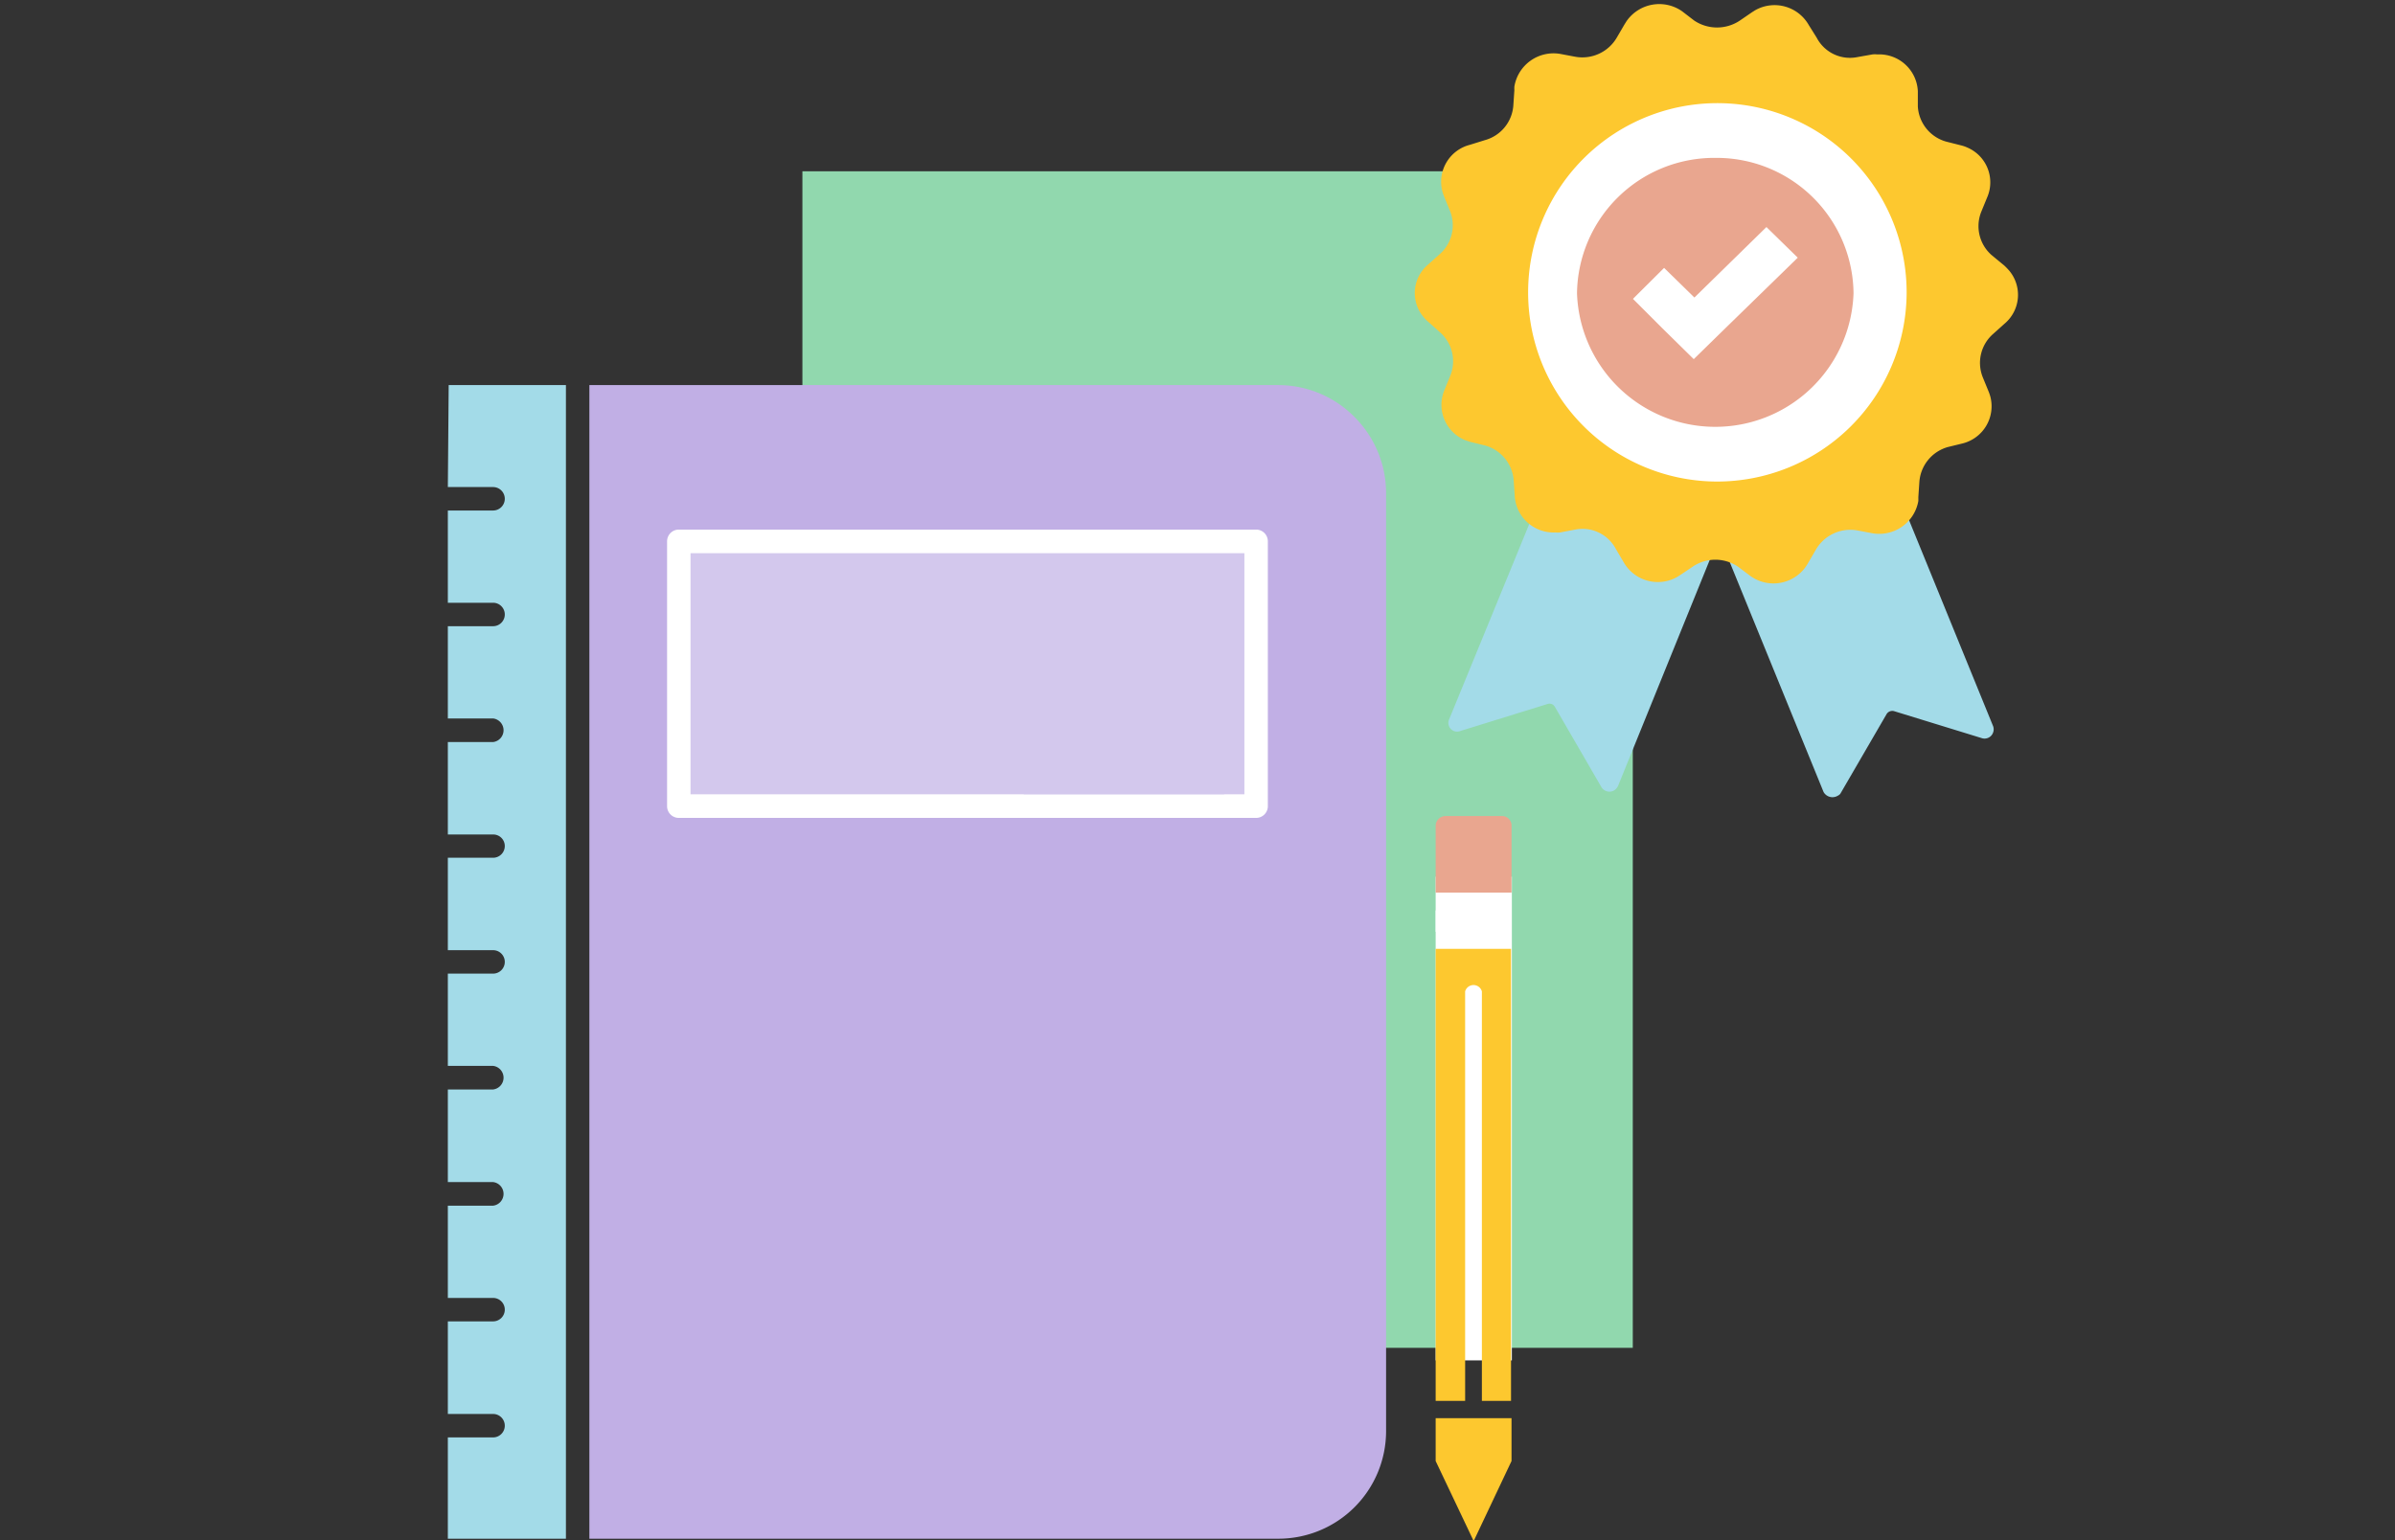
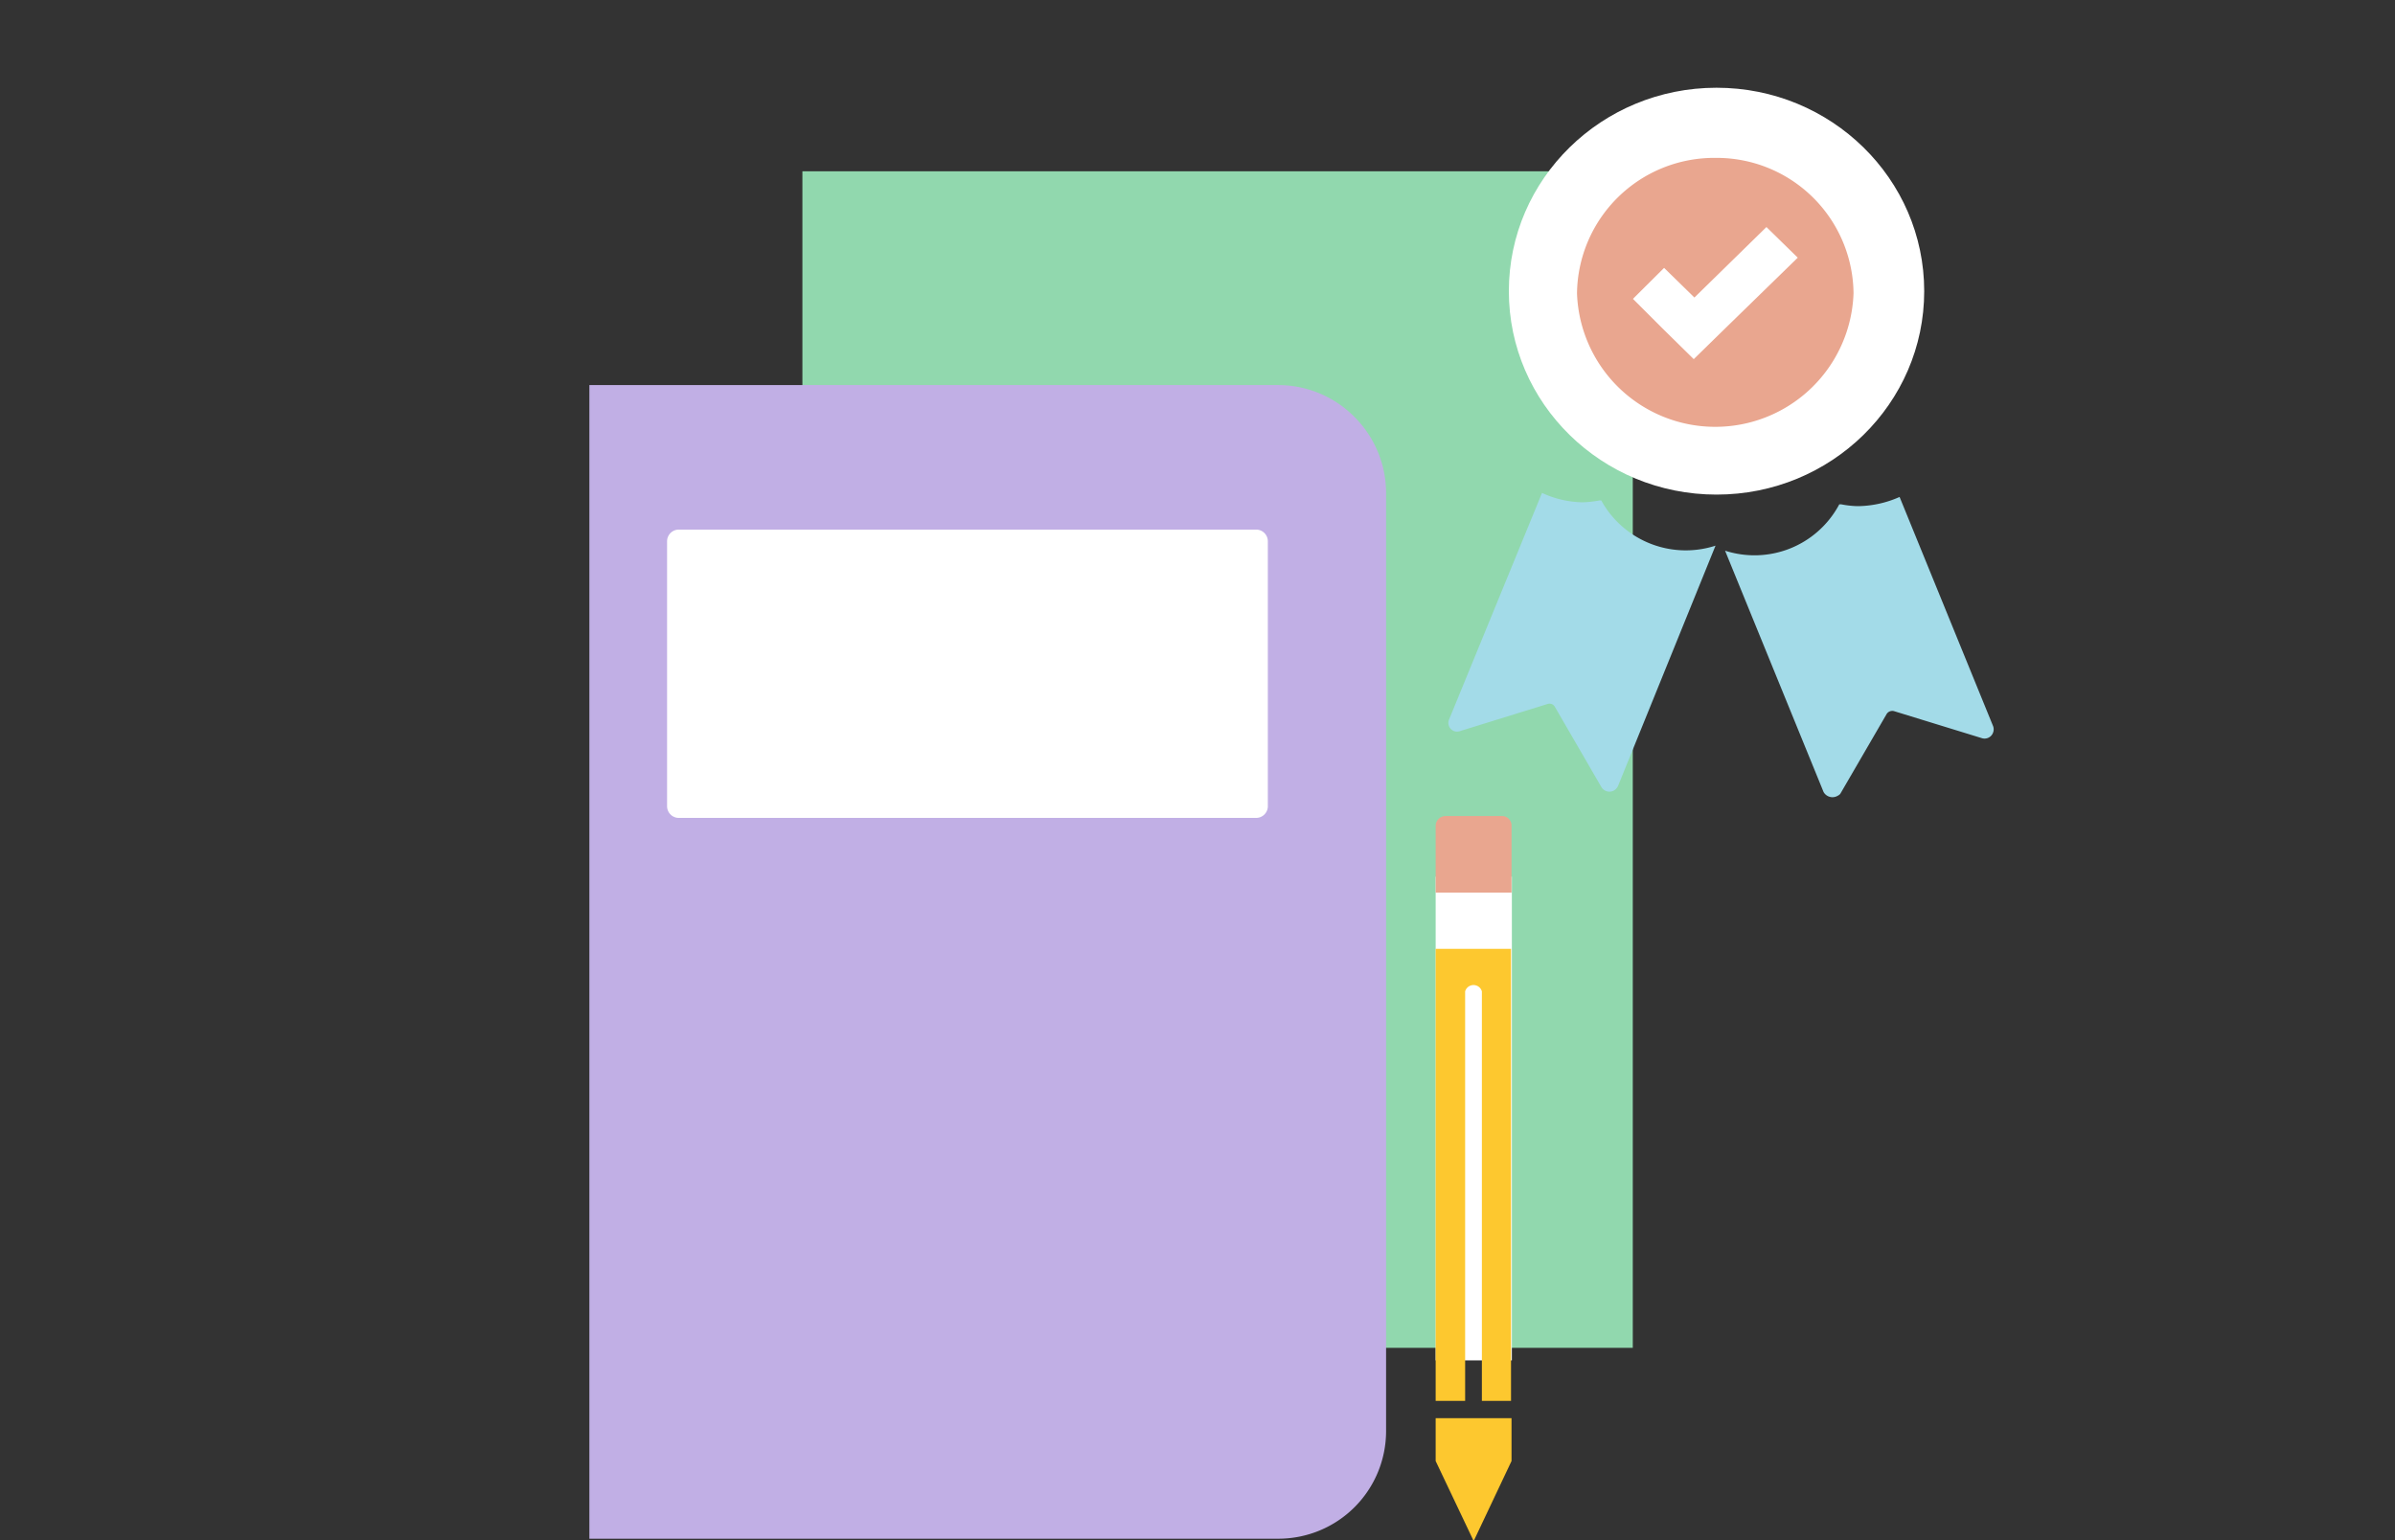
<svg xmlns="http://www.w3.org/2000/svg" id="Layer_1" data-name="Layer 1" width="143" height="92">
  <rect width="100%" height="100%" fill="#333333" stroke="none" />
  <defs>
    <style>.cls-2{fill:#fff}.cls-6{fill:none}</style>
  </defs>
  <path fill="#91d8ae" d="M47.91 10.23h49.58V80.5H47.91z" />
  <path class="cls-2" d="M38.43 29.84h39.88v21.12H38.43z" />
-   <path d="M26.74 29.09h2.7a.7.7 0 010 1.4h-2.7V36h2.7a.7.7 0 010 1.4h-2.7v5.51h2.7a.71.71 0 010 1.41h-2.7v5.52h2.7a.69.69 0 01.7.68.7.7 0 01-.69.71h-2.71v5.52h2.7a.7.7 0 010 1.4h-2.7v5.51h2.7a.71.71 0 010 1.41h-2.7v5.53h2.7a.71.71 0 010 1.41h-2.7v5.51h2.7a.7.7 0 010 1.4h-2.7v5.53h2.7a.7.7 0 010 1.4h-2.7v6.05h7.05V23h-7z" fill-rule="evenodd" fill="#a3dbe8" />
-   <path fill="#d3c8ed" fill-rule="evenodd" d="M41.23 47.44h19.9v.01h11.96v-.01h1.21v-14.4H41.23v14.4z" />
  <path d="M113.42 29.68a6.27 6.27 0 01-2.49.55 5.57 5.57 0 01-1-.11h-.11l-.06.11a5.73 5.73 0 01-6.76 2.66l5.88 14.41a.61.61 0 00.84.23.48.48 0 00.16-.12l2.77-4.77a.4.4 0 01.46-.16l5.2 1.6a.54.54 0 00.69-.32.55.55 0 000-.4zM95.67 30l-.06-.11h-.11a6.65 6.65 0 01-1 .11 6 6 0 01-2.43-.56L86.51 43a.52.52 0 00.68.66l5.2-1.61a.37.37 0 01.45.17L95.61 47a.56.56 0 00.76.21.62.62 0 00.24-.27l5.82-14.35A5.76 5.76 0 0195.67 30z" fill="#a3dbe8" />
  <ellipse class="cls-2" cx="102.49" cy="17.39" rx="12.4" ry="12.15" />
  <path class="cls-6" d="M102.42 6.38a11.3 11.3 0 1011.42 11.19 11.32 11.32 0 00-11.42-11.19zm0 19.23a8.19 8.19 0 01-8.26-8.09 8.26 8.26 0 0116.51 0 8.18 8.18 0 01-8.25 8.09z" />
  <path class="cls-6" d="M101.17 17.79l-1.81-1.77-1.86 1.83 1.81 1.77 1.86 1.83 1.87-1.83 4.29-4.21-1.86-1.83-4.3 4.21z" />
-   <path d="M119.66 15.85l-.74-.61a2.3 2.3 0 01-.62-2.6l.34-.83a2.26 2.26 0 00-1.18-3 2 2 0 00-.34-.12l-.91-.23a2.32 2.32 0 01-1.7-2.1v-.92a2.31 2.31 0 00-2.42-2.19 1.43 1.43 0 00-.29 0l-.9.16a2.24 2.24 0 01-2.43-1.16L108 1.5a2.35 2.35 0 00-3.2-.89l-.19.12-.73.5a2.45 2.45 0 01-2.72 0l-.73-.56a2.38 2.38 0 00-3.31.59l-.12.19-.45.77a2.38 2.38 0 01-2.49 1.17l-.9-.17a2.37 2.37 0 00-2.74 1.95 1.52 1.52 0 000 .21l-.06.89a2.32 2.32 0 01-1.7 2.1l-.9.28a2.28 2.28 0 00-1.64 2.78 3 3 0 00.11.32l.34.83a2.3 2.3 0 01-.62 2.61l-.68.61a2.22 2.22 0 00-.27 3.14 2 2 0 00.29.29l.68.61a2.3 2.3 0 01.62 2.61l-.34.83a2.28 2.28 0 001.21 3l.32.11.9.22a2.34 2.34 0 011.7 2.11l.06.88a2.32 2.32 0 002.43 2.2 1.27 1.27 0 00.28 0l.9-.17a2.25 2.25 0 012.43 1.16l.46.78a2.35 2.35 0 003.2.89l.19-.12.73-.49a2.41 2.41 0 012.72 0l.73.55a2.36 2.36 0 003.45-.78l.45-.77a2.38 2.38 0 012.49-1.17l.9.17a2.37 2.37 0 002.74-1.93v-.23l.06-.89a2.34 2.34 0 011.7-2.1l.9-.22a2.29 2.29 0 001.64-2.79 3 3 0 00-.11-.32l-.34-.83a2.3 2.3 0 01.62-2.6l.68-.61a2.25 2.25 0 00.28-3.16 3.83 3.83 0 00-.31-.32zm-17.24 12.91a11.3 11.3 0 1111.42-11.19 11.32 11.32 0 01-11.42 11.19z" fill="#fdc82f" />
  <path d="M102.42 9.43a8.19 8.19 0 00-8.26 8.09 8.26 8.26 0 0016.51 0 8.17 8.17 0 00-8.25-8.09zm.58 10.19l-1.87 1.83-1.86-1.83-1.77-1.77L99.36 16l1.81 1.77 4.3-4.21 1.87 1.83z" fill="#e9a68f" />
  <path d="M80.88 24.91A6.4 6.4 0 0076.36 23H35.19v68.9h41.17a6.43 6.43 0 006.4-6.4V29.43a6.43 6.43 0 00-1.88-4.52zM75.7 48.15a.7.7 0 01-.7.7H40.53a.7.7 0 01-.7-.7V32.34a.7.7 0 01.69-.71H75a.7.7 0 01.7.7z" fill="#c1afe5" />
  <path class="cls-2" d="M85.72 52.36h4.55v28.89h-4.55z" />
  <path d="M90.09 48.91a.54.54 0 00-.4-.17h-3.4a.59.59 0 00-.57.57v4h4.53v-4a.55.55 0 00-.16-.4z" fill="#e9a68f" fill-rule="evenodd" />
-   <path d="M85.72 55.65h4.53v-1.27h-4.53z" fill-rule="evenodd" fill="#fff" />
  <path d="M85.72 87.26l2.27 4.78 2.26-4.78V84.7h-4.53v2.56zm0-3.59h1.76V59.21a.52.52 0 011 0v24.46h1.74v-27h-4.5z" fill="#fdc82f" fill-rule="evenodd" />
</svg>